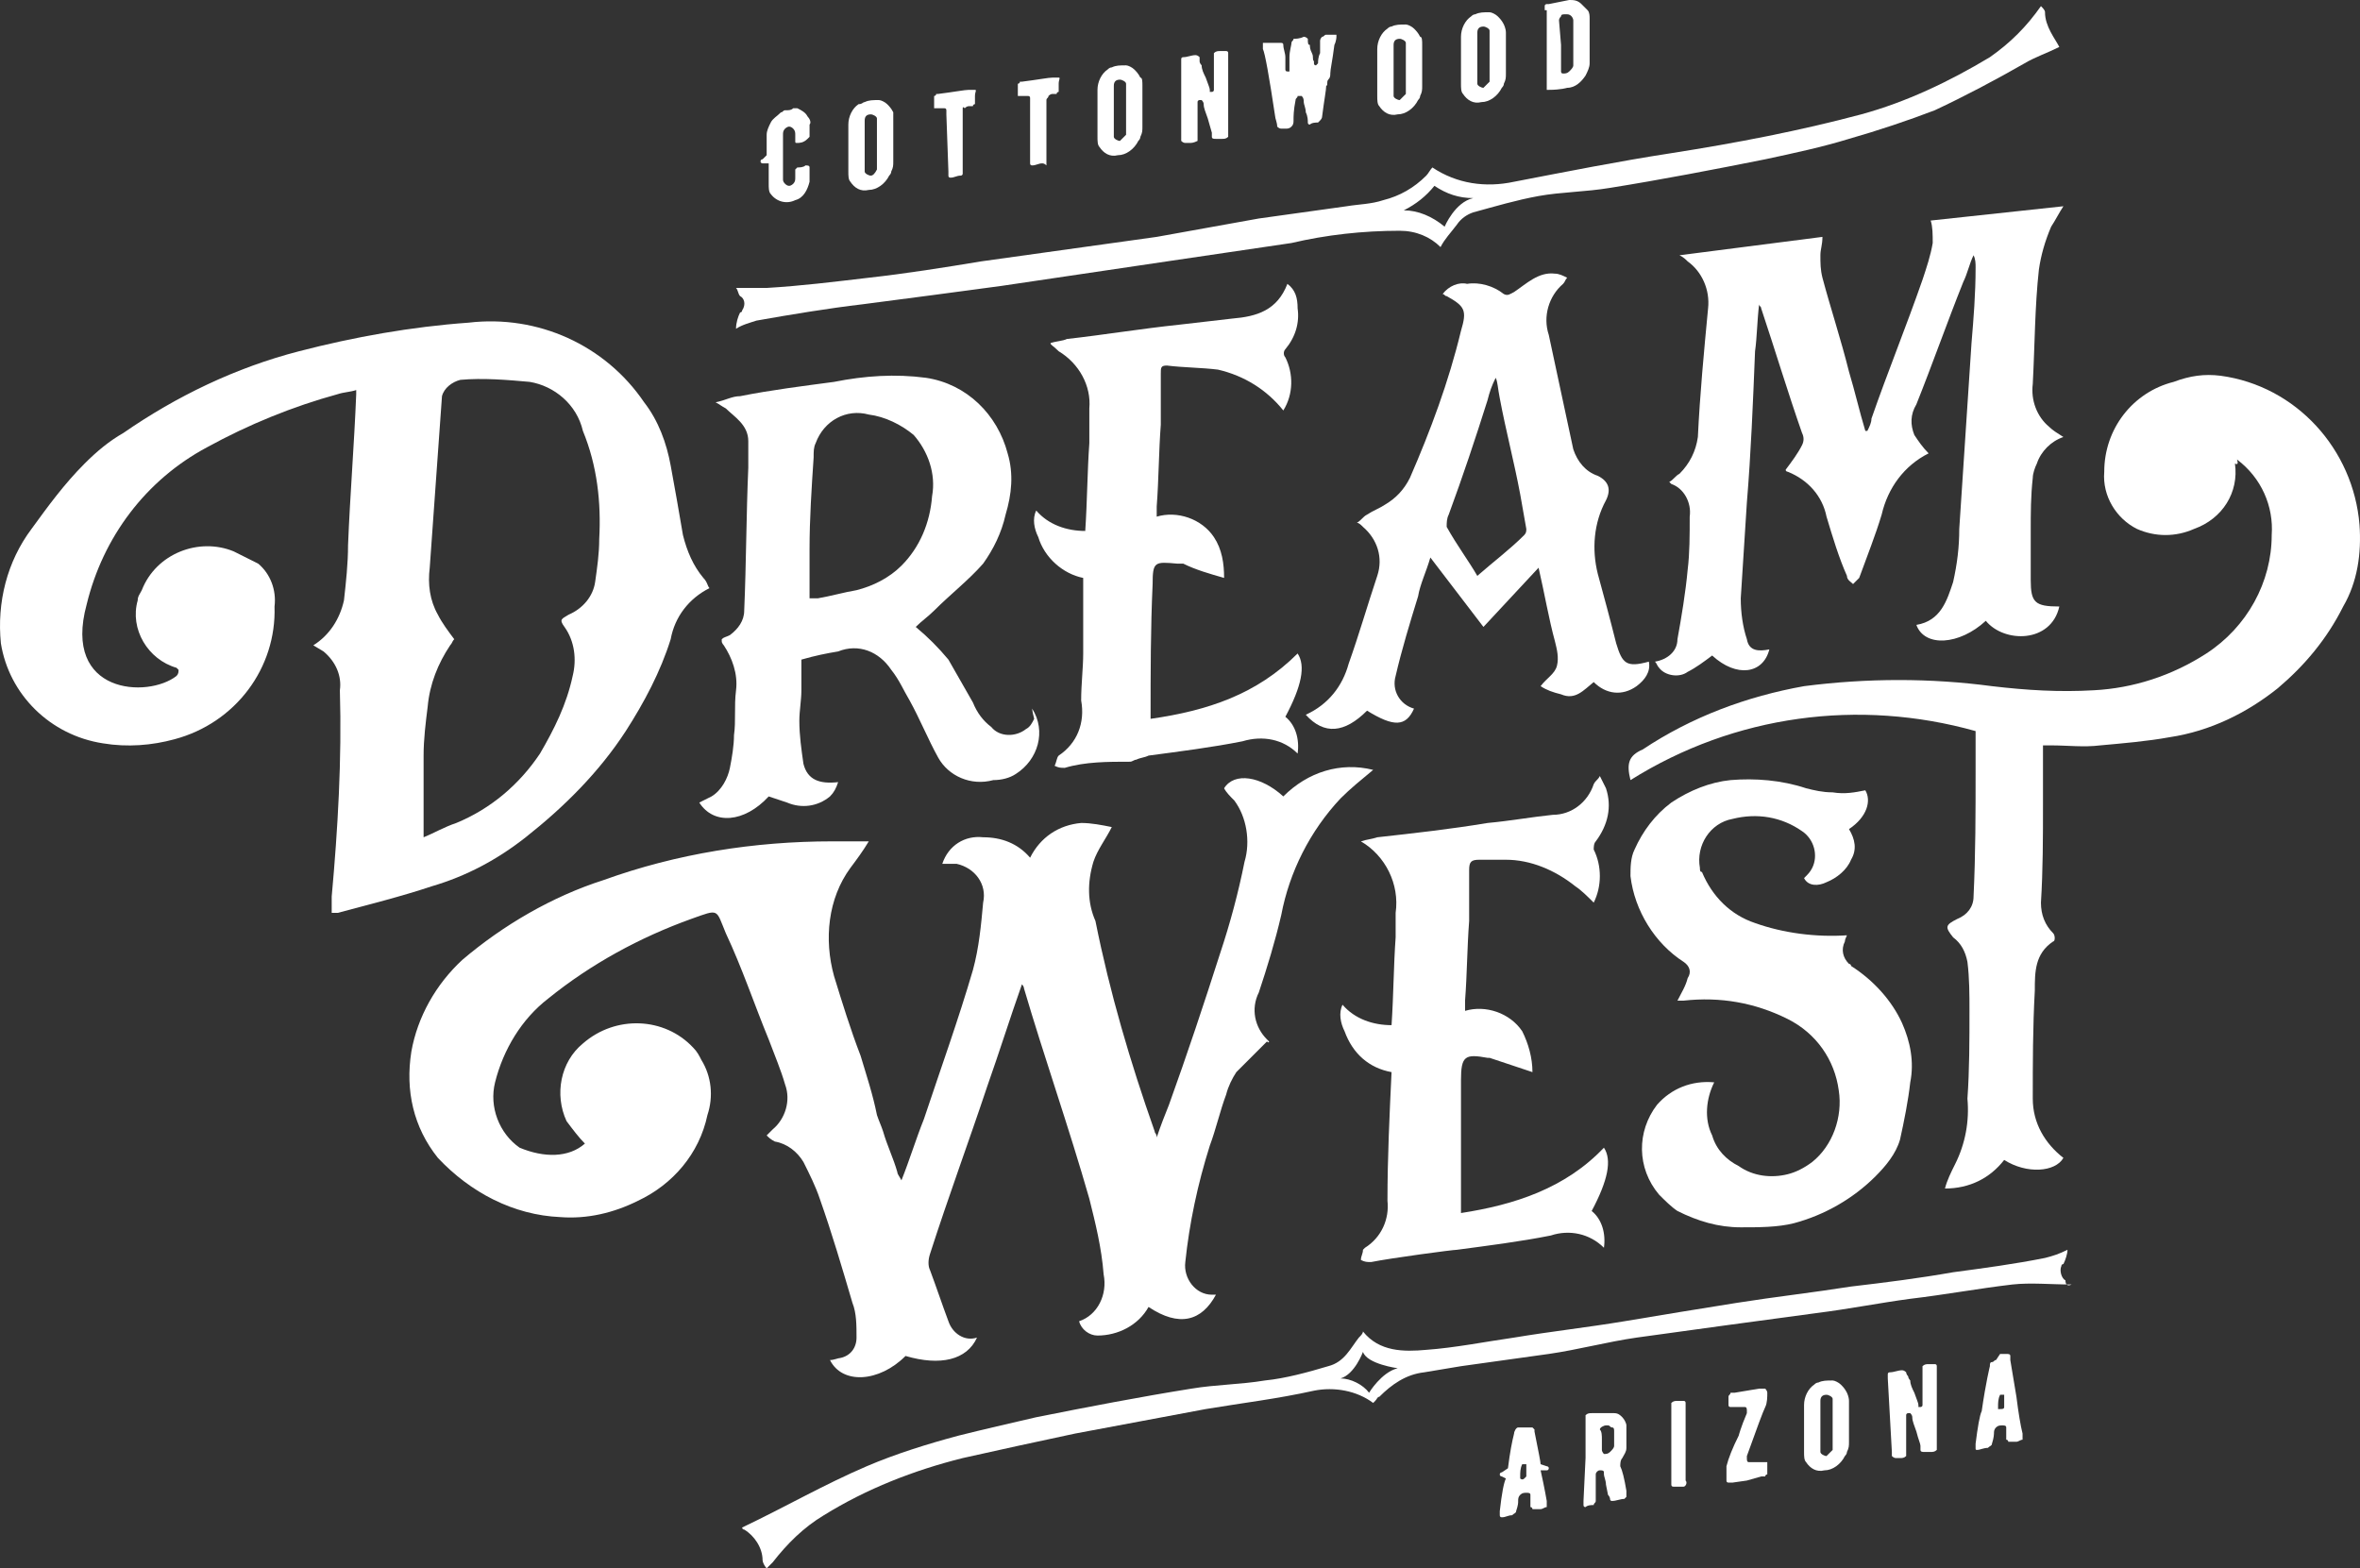
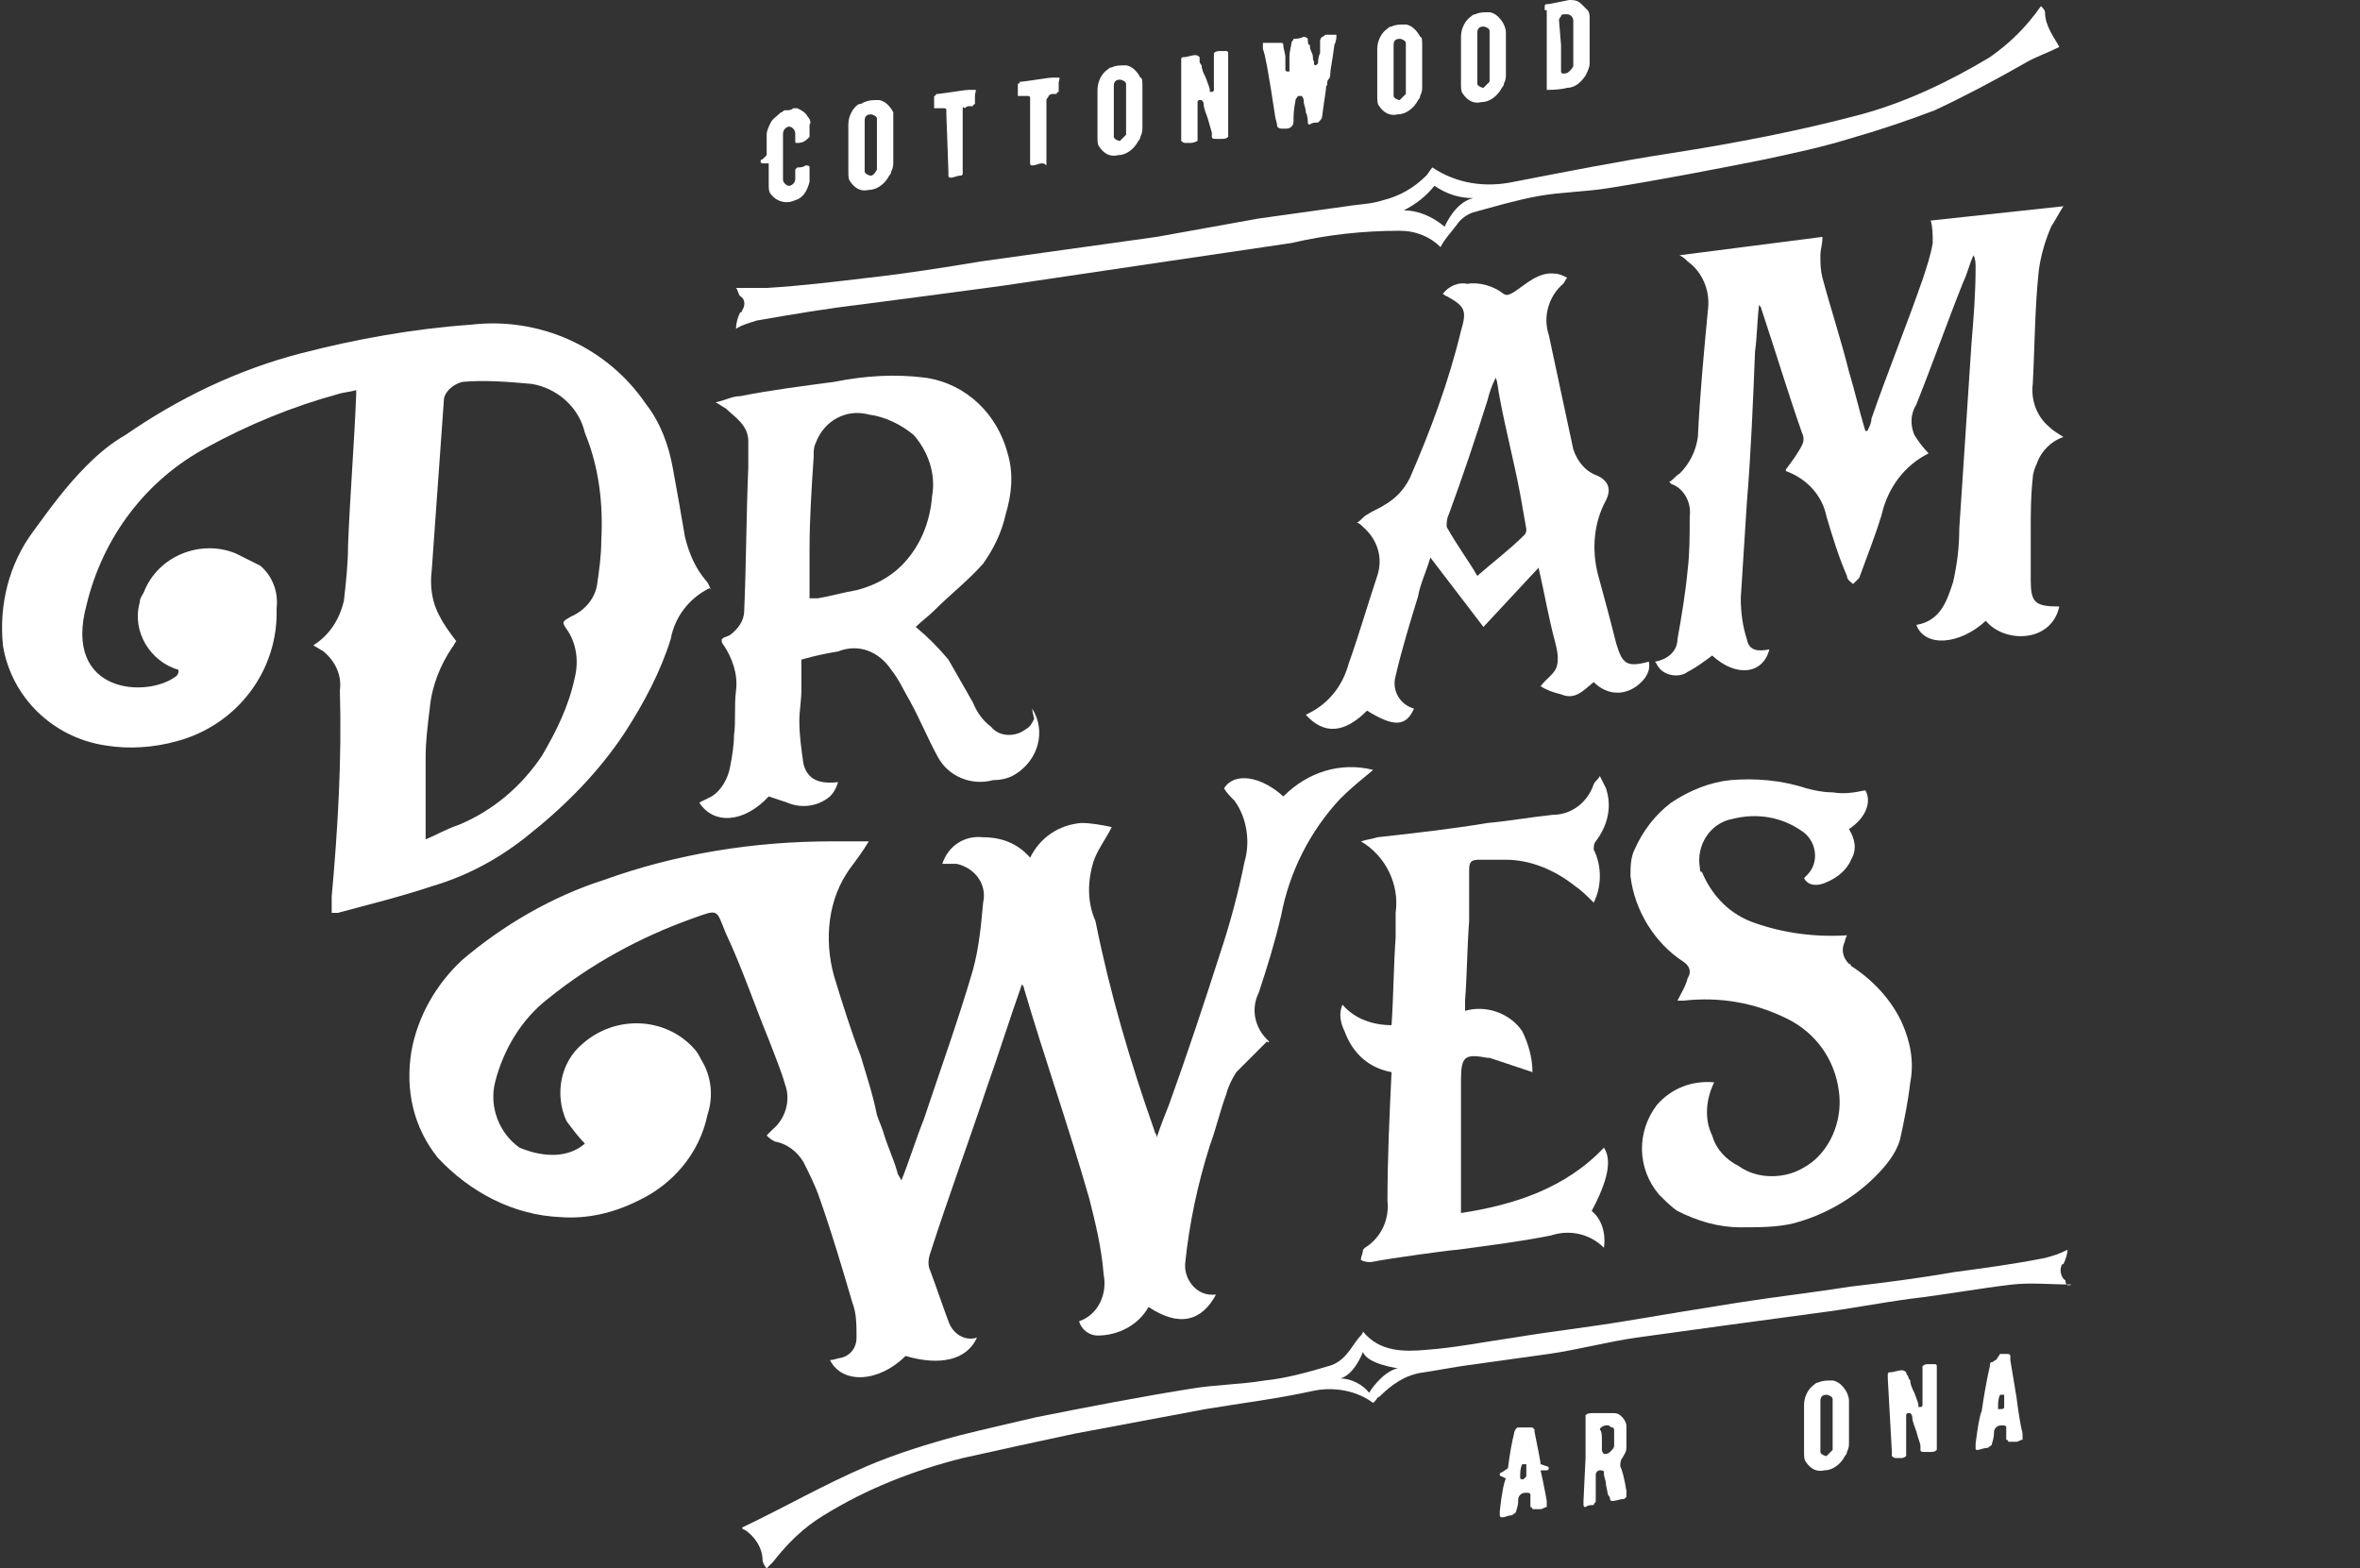
<svg xmlns="http://www.w3.org/2000/svg" id="Group_9026" data-name="Group 9026" width="115.567" height="76.8" viewBox="0 0 115.567 76.8">
  <rect x="0" y="0" width="115.567" height="76.8" fill="#333333" stroke="none" />
  <defs>
    <style>
      .cls-1 {
        fill: #fff;
      }
    </style>
  </defs>
  <g id="Group_9025" data-name="Group 9025">
    <path id="Path_30989" data-name="Path 30989" class="cls-1" d="m100.143.6c0-.1-.1-.2-.2-.3-.7,1-1.5,1.8-2.5,2.5-2,1.2-4.1,2.2-6.3,2.8-3,.8-6.1,1.4-9.3,1.9-2.6.4-5.1.9-7.7,1.4-1.4.3-2.8.1-4-.7-.1.1-.2.3-.3.4-.6.6-1.3,1-2.1,1.2-.6.2-1.2.2-1.8.3-1.4.2-2.9.4-4.3.6-1.7.3-3.3.6-5,.9-2.9.4-5.7.8-8.6,1.2-1.8.3-3.7.6-5.5.8-1.7.2-3.3.4-5,.5h-1.5c.1.1.1.3.2.4.2.1.3.4.1.7,0,0,0,.1-.1.1-.1.2-.2.5-.2.8.3-.2.7-.3,1-.4,1.7-.3,3.5-.6,5.2-.8,2.3-.3,4.6-.6,6.8-.9,2.7-.4,5.4-.8,8.1-1.2,2-.3,4.1-.6,6.1-.9,1.7-.4,3.5-.6,5.3-.6.8,0,1.5.3,2,.8.2-.4.5-.7.8-1.1.2-.3.5-.5.8-.6,1.1-.3,2.1-.6,3.2-.8s2.3-.2,3.5-.4c2.5-.4,5.1-.9,7.6-1.4,1.4-.3,2.8-.6,4.1-1,1.4-.4,2.9-.9,4.2-1.4,1.5-.7,3-1.5,4.4-2.3.5-.3,1.1-.5,1.7-.8-.2-.4-.7-1-.7-1.7m-29.4,10.5c-.6-.5-1.3-.8-2-.8.6-.3,1.1-.7,1.5-1.2.6.4,1.2.6,1.9.6-.9.2-1.4,1.4-1.4,1.4" />
    <path id="Path_30990" data-name="Path 30990" class="cls-1" d="m101.143,62.7c-.2-.1-.3-.5-.2-.7,0,0,0-.1.1-.1.1-.2.2-.5.2-.7-.4.2-.7.3-1.1.4-1.5.3-3,.5-4.5.7-1.7.3-3.3.5-5,.7-1.9.3-3.7.5-5.6.8-1.9.3-3.7.6-5.5.9s-3.6.5-5.4.8c-1.4.2-2.9.5-4.3.6-1.1.1-2.3.1-3.1-.9,0,.1-.1.2-.2.3-.4.5-.7,1.2-1.5,1.4-1,.3-2.1.6-3.1.7-1.2.2-2.4.2-3.6.4-2.5.4-5.1.9-7.6,1.4-1.3.3-2.6.6-3.8.9-1.5.4-3.1.9-4.5,1.5-2.1.9-4,2-6.1,3,0,0,0,.1.1.1.5.3.9.9.9,1.5,0,.1.1.3.2.4.1-.1.2-.2.3-.3.7-.9,1.5-1.7,2.5-2.3,2.1-1.3,4.4-2.2,6.8-2.8,1.8-.4,3.6-.8,5.5-1.2,2.1-.4,4.3-.8,6.4-1.2,1.8-.3,3.5-.5,5.3-.9,1-.2,2.1,0,2.9.6l.1-.1c.1-.1.1-.2.2-.2.6-.6,1.3-1.1,2.2-1.2.6-.1,1.2-.2,1.8-.3,1.4-.2,2.9-.4,4.3-.6s2.9-.6,4.3-.8c2.9-.4,5.8-.8,8.8-1.2,1.6-.2,3.1-.5,4.6-.7,1.7-.2,3.3-.5,5-.7.9-.1,1.9,0,2.9,0-.2.1-.3,0-.3-.2m-34.1,5.5c-.3-.4-.9-.7-1.4-.7.7-.2,1.1-1.3,1.1-1.3.2.6,1.7.8,1.7.8-.8.2-1.4,1.2-1.4,1.2" />
    <path id="Path_30991" data-name="Path 30991" class="cls-1" d="m39.643,8.2v.7c-.1.4-.3.8-.7.9-.4.2-.9.1-1.2-.3-.1-.1-.1-.3-.1-.5v-1h-.3s-.1,0-.1-.1c0,0,0-.1.1-.1l.2-.2v-1c0-.2.1-.4.2-.6.1-.2.3-.3.5-.5.1,0,.1-.1.2-.1.2,0,.3,0,.4-.1h.2c.2.1.4.2.5.4.1.1.2.3.1.4v.6l-.1.1c-.2.2-.4.2-.5.2s-.1,0-.1-.1h0v-.3c0-.1,0-.2-.1-.3q-.1-.1-.2-.1c-.1,0-.2.1-.2.1-.1.1-.1.2-.1.3v2.2q0,.1.1.2t.2.1c.1,0,.2-.1.2-.1.1-.1.1-.2.1-.3v-.4l.1-.1c.1,0,.3,0,.4-.1.1,0,.2,0,.2.1h0" />
    <path id="Path_30992" data-name="Path 30992" class="cls-1" d="m43.743,5.9v2c0,.2,0,.3-.1.5q0,.1-.1.2c-.2.4-.6.7-1,.7-.4.1-.7-.1-.9-.4-.1-.1-.1-.3-.1-.5v-2.3c0-.4.2-.8.5-1,.2,0,.2-.1.3-.1.2-.1.4-.1.7-.1.1,0,.3.1.4.2.1.1.2.2.3.4,0,.1,0,.3,0,.4m-.8,2.4v-2.5c0-.1-.2-.2-.3-.2h0c-.2,0-.3.1-.3.3v2.5c0,.1.2.2.3.2s.2-.1.3-.3" />
    <path id="Path_30993" data-name="Path 30993" class="cls-1" d="m46.343,5.6v-.2q0-.1-.1-.1h-.5v-.6s.1,0,.1-.1h.1c.8-.1,1.3-.2,1.5-.2h.3c.1,0,0,.1,0,.3v.4s-.1,0-.1.1h-.2q-.1,0-.2.1-.1-.1-.1,0v3.2c0,.1-.1.1-.1.1-.2,0-.3.1-.5.1q-.1,0-.1-.1v-.2l-.1-2.8h0Z" />
    <path id="Path_30994" data-name="Path 30994" class="cls-1" d="m50.443,5v-.2q0-.1-.1-.1h-.5v-.6s.1,0,.1-.1h.1c.8-.1,1.3-.2,1.5-.2h.3c.1,0,0,.1,0,.3v.4s-.1,0-.1.1h-.2q-.1,0-.2.1c0,.1-.1.1-.1.2v3.2q-.1-.1-.2-.1c-.2,0-.3.1-.5.1q-.1,0-.1-.1v-3h0Z" />
    <path id="Path_30995" data-name="Path 30995" class="cls-1" d="m55.943,4.2v2c0,.2,0,.3-.1.5q0,.1-.1.2c-.2.4-.6.7-1,.7-.4.1-.7-.1-.9-.4-.1-.1-.1-.3-.1-.5v-2.3c0-.4.2-.8.5-1q.1-.1.2-.1c.2-.1.4-.1.7-.1.1,0,.3.1.4.2.1.1.2.2.3.4.1,0,.1.2.1.4m-.8,2.4v-2.5c0-.1-.2-.2-.3-.2h0c-.2,0-.3.1-.3.3v2.5c0,.1.2.2.3.2.1-.1.2-.2.3-.3" />
    <path id="Path_30996" data-name="Path 30996" class="cls-1" d="m57.843,3.1v-.2q0-.1.1-.1c.2,0,.4-.1.6-.1q.1,0,.2.1v.2c0,.1.1.2.1.2,0,.2.1.4.2.6.1.3.2.5.2.6v.1h.1s.1,0,.1-.1v-1.8c.1-.1.2-.1.3-.1h.3q.1,0,.1.1h0v4.1c-.1.1-.2.1-.3.1h-.3c-.1,0-.2,0-.2-.1h0v-.2l-.2-.7c-.1-.3-.2-.5-.2-.7q0-.1-.1-.2h-.1s-.1,0-.1.1v1.9c-.2.1-.3.1-.4.1h-.2q-.1,0-.2-.1h0v-3.8h0Z" />
    <path id="Path_30997" data-name="Path 30997" class="cls-1" d="m62.543,2.1h.2q.1,0,.1.1h0c0,.2.1.4.1.6v.6q0,.1.1.1h.1v-.7c0-.3.1-.6.1-.7s.1-.1.1-.2c.1,0,.3,0,.5-.1q.1,0,.2.1h0c0,.2,0,.3.1.3,0,.1,0,.2.1.4s0,.3.1.4v.1q0,.1.1.1l.1-.1c0-.1,0-.3.1-.5v-.6q0-.1.1-.2c.1,0,.1-.1.2-.1h.5v.1s0,.2-.1.4c-.1.8-.2,1.2-.2,1.4,0,.1,0,.2-.1.3s0,.3-.1.3c0,.2-.1.7-.2,1.5h0q0,.1-.1.2l-.1.1c-.1,0-.3,0-.4.1q-.1,0-.1-.1c0-.1,0-.3-.1-.5,0-.2-.1-.4-.1-.5s0-.2-.1-.3h-.2c0,.1-.1.1-.1.2-.1.5-.1.8-.1,1,0,.1,0,.2-.1.3-.1.1-.2.1-.3.1h-.2q-.1,0-.2-.1h0c0-.2-.1-.4-.1-.5-.3-2-.5-3.1-.6-3.3v-.3c.4,0,.5,0,.7,0h0Z" />
    <path id="Path_30998" data-name="Path 30998" class="cls-1" d="m69.643,2.2v2c0,.2,0,.3-.1.5q0,.1-.1.2c-.2.4-.6.7-1,.7-.4.1-.7-.1-.9-.4-.1-.1-.1-.3-.1-.5v-2.3c0-.4.2-.8.5-1q.1-.1.2-.1c.2-.1.4-.1.7-.1.1,0,.3.1.4.2s.2.2.3.4c.1,0,.1.2.1.4m-.8,2.4v-2.5c0-.1-.2-.2-.3-.2h0c-.2,0-.3.1-.3.3v2.5c0,.1.2.2.3.2.1-.1.2-.2.3-.3" />
    <path id="Path_30999" data-name="Path 30999" class="cls-1" d="m73.743,1.6v2c0,.2,0,.3-.1.5q0,.1-.1.2c-.2.4-.6.7-1,.7-.4.1-.7-.1-.9-.4-.1-.1-.1-.3-.1-.5V1.8c0-.4.2-.8.5-1q.1-.1.2-.1c.2-.1.4-.1.7-.1.1,0,.3.1.4.2.1.1.2.2.3.4,0,0,.1.2.1.4m-.8,2.4V1.5c0-.1-.2-.2-.3-.2h0c-.2,0-.3.1-.3.3v2.5c0,.1.2.2.3.2.1-.1.2-.2.3-.3" />
    <path id="Path_31000" data-name="Path 31000" class="cls-1" d="m75.643.5v-.2c0-.1.1-.1.1-.1h.1l1-.2c.2,0,.4,0,.6.2.1.1.2.2.3.3.1.1.1.3.1.4v2.2c0,.2-.1.4-.2.6-.2.3-.5.6-.9.6,0,0-.3.1-.9.1h-.1V.5h-.1Zm.8,1.7v1.3q0,.1.1.1c.1,0,.2,0,.3-.1.1-.1.2-.2.2-.3V1c0-.1-.1-.3-.3-.3h-.1c-.1,0-.2,0-.2.1q-.1.1-.1.2l.1,1.2h0Z" />
    <path id="Path_31001" data-name="Path 31001" class="cls-1" d="m75.743,73.5v.3c-.1,0-.2.1-.3.1h-.4s0-.1-.1-.1v-.6c0-.1-.1-.1-.2-.1h0c-.1,0-.2,0-.3.1-.1.1-.1.2-.1.3s0,.2-.1.5c0,.1-.1.1-.2.2-.2,0-.3.1-.5.1q-.1,0-.1-.1v-.2c.1-.9.2-1.4.3-1.6h0l-.2-.1s-.1,0-.1-.1c0,0,0-.1.1-.1l.3-.2c.1-.8.2-1.3.3-1.7,0-.1.1-.3.2-.3h.7l.1.1v.1c.2,1,.3,1.5.3,1.6l.3.1s.1,0,.1.1c0,0,0,.1-.1.1h-.3c.2.9.3,1.5.3,1.5m-1-1.2s0-.1,0,0v-.6h-.2c-.1.2-.1.4-.1.6v.1s.1.1.2,0l.1-.1" />
    <path id="Path_31002" data-name="Path 31002" class="cls-1" d="m77.643,71.4v-2.1c.1-.1.2-.1.3-.1h1.1c.2,0,.3.1.4.2s.2.3.2.4v1.1c0,.2-.1.3-.2.5-.1.1-.1.3-.1.4.1.2.2.6.3,1.2v.3l-.1.1c-.2,0-.4.1-.6.1q-.1,0-.1-.1s0-.1-.1-.2l-.1-.5c0-.2-.1-.4-.1-.5v-.1c0-.1-.1-.1-.2-.1h0c-.1,0-.2.1-.2.2v1.3c0,.1-.1.1-.1.2-.1,0-.3,0-.4.1q-.1,0-.1-.1v-.2l.1-2.1Zm.8-.9v.5c0,.1.1.2.1.2h0c.1,0,.2,0,.3-.1.1-.1.2-.2.2-.3v-.7c0-.1,0-.2-.1-.2s-.1-.1-.2-.1h-.1c-.1,0-.3.1-.3.2h0c.1.1.1.3.1.5h0Z" />
-     <path id="Path_31003" data-name="Path 31003" class="cls-1" d="m82.543,70.7v1.8c.1.1,0,.3-.1.3h-.5q-.1,0-.1-.1h0v-4c.1-.1.2-.1.3-.1h.3q.1,0,.1.1h0v2Z" />
-     <path id="Path_31004" data-name="Path 31004" class="cls-1" d="m85.543,72.5l-.7.1h-.2q-.1,0-.1-.1v-.7c.1-.4.3-.9.6-1.5,0,0,.1-.4.4-1.1v-.1c0-.1,0-.2-.1-.2h-.7q-.1,0-.1-.1v-.4c0-.1.1-.1.1-.2h.2l1.2-.2h.3s.1.1.1.2c0,.2,0,.5-.1.7s-.4,1-.9,2.4v.1c0,.1,0,.2.1.2h.9v.6s-.1,0-.1.1h-.2l-.7.2Z" />
    <path id="Path_31005" data-name="Path 31005" class="cls-1" d="m90.543,68.6v2c0,.2,0,.3-.1.5q0,.1-.1.2c-.2.4-.6.7-1,.7-.4.1-.7-.1-.9-.4-.1-.1-.1-.3-.1-.5v-2.3c0-.4.2-.8.5-1q.1-.1.2-.1c.2-.1.4-.1.7-.1.1,0,.3.1.4.2s.2.2.3.4c0,0,.1.2.1.4m-.8,2.4v-2.5c0-.1-.2-.2-.3-.2h0c-.2,0-.3.1-.3.3v2.5c0,.1.2.2.3.2.1-.1.2-.2.3-.3" />
    <path id="Path_31006" data-name="Path 31006" class="cls-1" d="m92.443,67.5v-.2q0-.1.1-.1c.2,0,.4-.1.6-.1q.1,0,.2.1h0s0,.1.1.2c0,.1.1.2.1.2,0,.2.1.4.2.6.1.3.2.5.2.6v.1h.1s.1,0,.1-.1v-1.9c.1-.1.2-.1.3-.1h.3q.1,0,.1.1h0v4.1c-.1.1-.2.1-.3.1h-.3c-.1,0-.2,0-.2-.1h0v-.2c0-.1-.1-.3-.2-.7-.1-.3-.2-.5-.2-.7q0-.1-.1-.2h-.1s-.1,0-.1.1v2c-.1.1-.2.1-.3.1h-.2q-.1,0-.2-.1h0v-.2l-.2-3.6h0Z" />
    <path id="Path_31007" data-name="Path 31007" class="cls-1" d="m97.943,66.3h.3c.1,0,.2,0,.2.1v.2l.3,1.8c.1.8.2,1.4.3,1.8v.3c-.1,0-.2.1-.3.1h-.4s0-.1-.1-.1v-.6c0-.1-.1-.1-.2-.1h0c-.1,0-.2,0-.3.1-.1.1-.1.2-.1.3,0,0,0,.2-.1.5,0,.1-.1.1-.2.2-.2,0-.4.1-.5.1s-.1,0-.1-.1v-.2c.1-.8.2-1.4.3-1.6.2-1.4.4-2.2.4-2.2,0-.1,0-.2.1-.2s.1-.1.2-.1l.2-.3h0Zm0,2.7c.1,0,.2,0,.2-.1v-.6h-.2c-.1.2-.1.4-.1.6v.1c-.1,0,0,0,.1,0" />
    <path id="Path_31008" data-name="Path 31008" class="cls-1" d="m100.843,29.7c-.4,1.8-2.7,1.8-3.6.7-1.3,1.2-3,1.3-3.4.2,1.2-.2,1.5-1.2,1.8-2.1.2-.9.3-1.7.3-2.6.2-3,.4-6.1.6-9.1.1-1.2.2-2.4.2-3.7,0-.2,0-.4-.1-.6-.2.4-.3.9-.5,1.3-.8,2-1.5,4-2.3,6-.3.5-.3,1-.1,1.5.2.3.4.6.7.9-1.2.6-2,1.7-2.3,3-.3,1-.7,2-1.1,3.1-.1.1-.2.2-.3.3-.1-.1-.3-.2-.3-.4-.4-.9-.7-1.9-1-2.9-.2-1-.9-1.8-1.9-2.2,0,0-.1,0-.1-.1.3-.4.6-.8.8-1.2.1-.2.1-.4,0-.6-.7-2-1.3-4-2-6.1,0-.1-.1-.1-.1-.2-.1.8-.1,1.6-.2,2.3-.1,2.5-.2,5-.4,7.4-.1,1.6-.2,3.1-.3,4.7,0,.7.1,1.4.3,2,.1.6.6.6,1.1.5-.3,1.2-1.6,1.4-2.8.3-.4.3-.8.6-1.2.8-.4.3-1.1.2-1.4-.2-.1-.1-.1-.2-.2-.3.6-.1,1.1-.5,1.1-1.1.2-1.1.4-2.3.5-3.4.1-.8.1-1.7.1-2.6.1-.7-.3-1.4-.9-1.6l-.1-.1c.2-.1.3-.3.5-.4.5-.5.8-1.1.9-1.8.1-2.1.3-4.2.5-6.3.1-.9-.3-1.8-1-2.3-.1-.1-.2-.2-.4-.3l7-.9c0,.4-.1.6-.1.9,0,.4,0,.7.1,1.1.4,1.5.9,3,1.3,4.6.3,1,.5,1.9.8,2.9h.1c.1-.2.2-.4.2-.6.8-2.3,1.7-4.5,2.5-6.8.2-.6.4-1.2.5-1.8,0-.4,0-.8-.1-1.1l6.5-.7c-.2.3-.4.7-.6,1-.3.7-.5,1.4-.6,2.1-.2,1.8-.2,3.7-.3,5.6-.1.8.2,1.6.8,2.1.2.2.4.3.7.5-.6.2-1.1.7-1.3,1.3-.1.2-.2.5-.2.7-.1.9-.1,1.7-.1,2.6v2.4c0,1.1.2,1.3,1.4,1.3" />
    <path id="Path_31009" data-name="Path 31009" class="cls-1" d="m28.643,56c-.3-.3-.6-.7-.9-1.1-.6-1.3-.3-2.9.8-3.8,1.6-1.4,4-1.3,5.4.2.2.2.3.4.4.6.5.8.6,1.8.3,2.7-.4,1.9-1.7,3.4-3.4,4.2-1.2.6-2.5.9-3.8.8-2.3-.1-4.4-1.2-6-2.9-1.2-1.5-1.6-3.3-1.3-5.2.3-1.7,1.2-3.3,2.5-4.5,2-1.7,4.4-3.1,6.9-3.9,3.6-1.3,7.4-1.9,11.2-1.9h1.8c-.3.5-.6.9-.9,1.3-1.1,1.5-1.3,3.5-.8,5.3.4,1.3.8,2.6,1.3,3.9.3,1,.6,1.9.8,2.9.1.3.2.5.3.8.2.7.5,1.3.7,2,0,.1.1.2.2.4.4-1,.7-2,1.1-3,.8-2.4,1.7-4.9,2.4-7.3.3-1.1.4-2.2.5-3.3.2-.9-.4-1.7-1.3-1.9h-.7c.3-.9,1.1-1.4,2-1.3.9,0,1.7.3,2.3,1,.5-1,1.4-1.6,2.5-1.7.5,0,1,.1,1.5.2-.3.6-.7,1.1-.9,1.7-.3,1-.3,2,.1,2.9.7,3.5,1.7,6.9,2.9,10.3,0,.1.1.1.1.3.2-.6.4-1.1.6-1.6.9-2.5,1.7-4.9,2.5-7.4.5-1.5.9-3,1.2-4.5.3-1,.1-2.2-.5-3-.2-.2-.4-.4-.5-.6.5-.8,1.8-.6,2.9.4,1.2-1.2,2.8-1.7,4.4-1.3-.6.5-1.1.9-1.6,1.4-1.5,1.6-2.5,3.6-2.9,5.7-.3,1.3-.7,2.6-1.1,3.8-.4.8-.2,1.7.4,2.3l.1.1s0,.1-.1,0l-1.5,1.5c-.2.3-.4.7-.5,1.1-.3.8-.5,1.7-.8,2.5-.6,1.9-1,3.8-1.2,5.7-.1.8.5,1.6,1.3,1.6h.2c-.7,1.3-1.8,1.6-3.3.6-.5.9-1.5,1.4-2.5,1.4-.4,0-.8-.3-.9-.7.9-.3,1.4-1.3,1.2-2.3-.1-1.3-.4-2.5-.7-3.7-1-3.5-2.2-6.9-3.2-10.3,0-.1-.1-.2-.1-.2-.6,1.7-1.1,3.3-1.7,5-.9,2.7-1.9,5.4-2.8,8.2-.1.3-.1.6,0,.8.3.8.6,1.7.9,2.5.2.6.8,1,1.4.8-.5,1.1-1.8,1.4-3.5.9-1.3,1.3-3.1,1.4-3.7.2.2,0,.4-.1.5-.1.5-.1.8-.5.8-1,0-.6,0-1.2-.2-1.7-.5-1.7-1-3.4-1.6-5.1-.2-.6-.5-1.2-.8-1.8-.3-.5-.8-.9-1.4-1-.2-.1-.3-.2-.4-.3l.3-.3c.6-.5.9-1.4.6-2.2-.2-.7-.5-1.4-.8-2.2-.7-1.7-1.3-3.5-2.1-5.2-.5-1.2-.3-1.2-1.7-.7-2.5.9-4.9,2.2-7,3.9-1.3,1-2.2,2.5-2.6,4.1-.3,1.2.2,2.5,1.2,3.2,1.2.5,2.4.5,3.2-.2" />
-     <path id="Path_31010" data-name="Path 31010" class="cls-1" d="m34.743,28.8c-1,.5-1.7,1.4-1.9,2.5-.5,1.6-1.3,3.1-2.2,4.5-1.3,2-3,3.7-4.9,5.2-1.4,1.1-2.9,1.9-4.6,2.4-1.5.5-3.1.9-4.6,1.3h-.3v-.8c.3-3.3.5-6.7.4-10.1.1-.7-.2-1.4-.8-1.9l-.5-.3c.8-.5,1.3-1.3,1.5-2.2.1-.9.2-1.8.2-2.7.1-2.5.3-4.9.4-7.4v-.2c-.3.1-.6.1-.9.2-2.2.6-4.4,1.5-6.4,2.6-3,1.6-5.1,4.4-5.9,7.7-1.2,4.4,3,4.6,4.4,3.5.1-.1.1-.2.1-.3l-.1-.1c-1.4-.4-2.3-1.9-1.9-3.3,0-.2.1-.3.2-.5.7-1.8,2.8-2.6,4.5-1.9h0c.4.2.8.4,1.2.6.6.5.9,1.3.8,2.1.1,3-1.9,5.7-4.9,6.5-1.1.3-2.3.4-3.5.2-2.6-.4-4.6-2.4-5-4.9-.2-2,.3-4,1.5-5.6.8-1.1,1.6-2.2,2.6-3.2.6-.6,1.2-1.1,1.9-1.5,2.6-1.8,5.5-3.2,8.6-4,2.7-.7,5.5-1.2,8.3-1.4,3.4-.4,6.7,1.1,8.6,3.9.7.9,1.1,2,1.3,3.1s.4,2.2.6,3.4c.2.8.5,1.5,1,2.1.2.2.2.4.3.5m-14,12.2c.5-.2,1-.5,1.6-.7,1.7-.7,3.1-1.9,4.1-3.4.7-1.2,1.3-2.4,1.6-3.8.2-.8.1-1.7-.4-2.4-.3-.4-.1-.4.2-.6.7-.3,1.2-.9,1.3-1.6.1-.7.2-1.4.2-2.1.1-1.8-.1-3.6-.8-5.3-.3-1.3-1.4-2.2-2.6-2.4-1.1-.1-2.3-.2-3.4-.1-.4.1-.8.4-.9.8-.1,1.4-.2,2.8-.3,4.2-.1,1.4-.2,2.8-.3,4.2-.1.8,0,1.6.4,2.3.2.4.5.8.8,1.2-.1.1-.1.2-.2.3-.6.9-1,1.9-1.1,3-.1.8-.2,1.6-.2,2.4,0,1.2,0,2.6,0,4" />
-     <path id="Path_31011" data-name="Path 31011" class="cls-1" d="m109.443,22.7c.2,1.4-.6,2.7-2,3.2-.9.4-1.9.4-2.8,0-1-.5-1.7-1.6-1.6-2.8,0-2.1,1.4-3.9,3.4-4.4.8-.3,1.5-.4,2.3-.3,3.7.5,6.5,3.6,6.8,7.3.1,1.4-.1,2.8-.8,4-.8,1.6-1.9,2.9-3.2,4-1.5,1.2-3.3,2.1-5.3,2.4-1.1.2-2.3.3-3.4.4-.8.1-1.6,0-2.4,0h-.4v2.9c0,1.6,0,3.2-.1,4.8,0,.6.2,1.1.6,1.5.1.1.1.4,0,.4-.9.6-.9,1.5-.9,2.4-.1,1.8-.1,3.6-.1,5.3,0,1.2.6,2.2,1.5,2.9-.4.7-1.8.8-2.9.1-.7.9-1.7,1.4-2.9,1.4.1-.4.3-.8.5-1.2.5-1,.7-2.1.6-3.2.1-1.4.1-2.9.1-4.3,0-.8,0-1.6-.1-2.4-.1-.5-.3-.9-.7-1.2-.4-.5-.4-.6.2-.9.5-.2.8-.6.8-1.1.1-2.1.1-4.1.1-6.2v-1.9c-5.7-1.6-11.8-.8-16.9,2.4-.2-.8-.1-1.2.6-1.5,2.4-1.6,5.1-2.6,7.9-3.1,3.1-.4,6.2-.4,9.2,0,1.7.2,3.3.3,5,.2,1.9-.1,3.8-.7,5.5-1.8,2-1.3,3.2-3.5,3.2-5.8.1-1.4-.5-2.8-1.7-3.7q.1.3-.1.2" />
+     <path id="Path_31010" data-name="Path 31010" class="cls-1" d="m34.743,28.8c-1,.5-1.7,1.4-1.9,2.5-.5,1.6-1.3,3.1-2.2,4.5-1.3,2-3,3.7-4.9,5.2-1.4,1.1-2.9,1.9-4.6,2.4-1.5.5-3.1.9-4.6,1.3h-.3v-.8c.3-3.3.5-6.7.4-10.1.1-.7-.2-1.4-.8-1.9l-.5-.3c.8-.5,1.3-1.3,1.5-2.2.1-.9.2-1.8.2-2.7.1-2.5.3-4.9.4-7.4v-.2c-.3.1-.6.1-.9.2-2.2.6-4.4,1.5-6.4,2.6-3,1.6-5.1,4.4-5.9,7.7-1.2,4.4,3,4.6,4.4,3.5.1-.1.1-.2.1-.3c-1.4-.4-2.3-1.9-1.9-3.3,0-.2.1-.3.2-.5.7-1.8,2.8-2.6,4.5-1.9h0c.4.2.8.4,1.2.6.6.5.9,1.3.8,2.1.1,3-1.9,5.7-4.9,6.5-1.1.3-2.3.4-3.5.2-2.6-.4-4.6-2.4-5-4.9-.2-2,.3-4,1.5-5.6.8-1.1,1.6-2.2,2.6-3.2.6-.6,1.2-1.1,1.9-1.5,2.6-1.8,5.5-3.2,8.6-4,2.7-.7,5.5-1.2,8.3-1.4,3.4-.4,6.7,1.1,8.6,3.9.7.9,1.1,2,1.3,3.1s.4,2.2.6,3.4c.2.8.5,1.5,1,2.1.2.2.2.4.3.5m-14,12.2c.5-.2,1-.5,1.6-.7,1.7-.7,3.1-1.9,4.1-3.4.7-1.2,1.3-2.4,1.6-3.8.2-.8.1-1.7-.4-2.4-.3-.4-.1-.4.2-.6.7-.3,1.2-.9,1.3-1.6.1-.7.2-1.4.2-2.1.1-1.8-.1-3.6-.8-5.3-.3-1.3-1.4-2.2-2.6-2.4-1.1-.1-2.3-.2-3.4-.1-.4.1-.8.4-.9.8-.1,1.4-.2,2.8-.3,4.2-.1,1.4-.2,2.8-.3,4.2-.1.8,0,1.6.4,2.3.2.4.5.8.8,1.2-.1.1-.1.2-.2.3-.6.9-1,1.9-1.1,3-.1.8-.2,1.6-.2,2.4,0,1.2,0,2.6,0,4" />
    <path id="Path_31012" data-name="Path 31012" class="cls-1" d="m50.543,34.7c.7,1.1.3,2.5-.8,3.2-.3.2-.7.3-1.1.3-1.1.3-2.2-.2-2.7-1.1-.5-.9-.9-1.9-1.4-2.8-.3-.5-.5-1-.9-1.5-.6-.9-1.6-1.3-2.6-.9-.6.1-1.1.2-1.8.4v1.5c0,.5-.1,1-.1,1.5,0,.7.1,1.4.2,2.1.2.8.8,1,1.7.9-.1.3-.2.5-.4.7-.6.5-1.4.6-2.1.3-.3-.1-.6-.2-.9-.3-1.2,1.3-2.7,1.4-3.4.3.2-.1.4-.2.6-.3.5-.3.8-.9.9-1.4.1-.5.2-1.1.2-1.6.1-.7,0-1.4.1-2.2s-.2-1.6-.6-2.2c0,0-.1-.1-.1-.2v-.1c.1-.1.2-.1.4-.2.4-.3.7-.7.7-1.2.1-2.3.1-4.7.2-7v-1.3c0-.8-.7-1.2-1.1-1.6-.2-.1-.3-.2-.5-.3.5-.1.8-.3,1.2-.3,1.5-.3,3.1-.5,4.6-.7,1.5-.3,3-.4,4.5-.2,2,.3,3.5,1.8,4,3.7.3,1,.2,2-.1,3-.2.9-.6,1.7-1.1,2.4-.7.8-1.6,1.5-2.4,2.3-.3.3-.6.5-.9.8.6.5,1.1,1,1.6,1.6.4.7.8,1.4,1.2,2.1.2.5.5.9.9,1.2.4.5,1.2.5,1.7.1.2-.1.3-.3.4-.5-.1-.4-.1-.5-.1-.5m-10.9-5.4h.4c.6-.1,1.3-.3,1.9-.4.8-.2,1.6-.6,2.2-1.2.9-.9,1.4-2.1,1.5-3.4.2-1.1-.2-2.2-.9-3-.6-.5-1.4-.9-2.2-1-1.1-.3-2.2.3-2.6,1.4-.1.2-.1.4-.1.7-.1,1.5-.2,3-.2,4.5,0,.7,0,1.6,0,2.4" />
    <path id="Path_31013" data-name="Path 31013" class="cls-1" d="m91.343,38.7c.3.5.1,1.3-.8,1.9.3.5.4,1,.1,1.5-.2.5-.7.9-1.2,1.1-.4.2-.9.2-1.1-.2.2-.2.3-.3.4-.5.3-.6.1-1.4-.5-1.8-1-.7-2.2-.9-3.4-.6-1.1.2-1.8,1.3-1.6,2.4,0,.1,0,.2.1.2.5,1.2,1.4,2.1,2.6,2.5,1.4.5,3,.7,4.5.6q-.1.2-.1.3c-.2.4-.1.8.2,1.1,0,0,.1,0,.1.1,1.1.7,2,1.7,2.5,2.8.4.9.6,1.9.4,2.9-.1.9-.3,1.9-.5,2.8-.2.7-.7,1.3-1.2,1.8-1.1,1.1-2.5,1.9-4,2.3-.8.2-1.7.2-2.6.2-1.1,0-2.1-.3-3.1-.8-.3-.2-.6-.5-.9-.8-1.1-1.3-1.1-3.1-.1-4.4.7-.8,1.7-1.2,2.8-1.1-.4.8-.5,1.8-.1,2.6.2.7.7,1.2,1.3,1.5.7.5,1.6.6,2.4.4.4-.1.8-.3,1.2-.6,1-.8,1.5-2.2,1.3-3.5-.2-1.5-1.1-2.8-2.5-3.5-1.6-.8-3.3-1.1-5.1-.9h-.3c.2-.4.4-.7.5-1.1.2-.3.1-.6-.2-.8h0c-1.4-.9-2.4-2.5-2.6-4.2,0-.4,0-.9.2-1.3.4-.9,1-1.7,1.8-2.3.9-.6,1.9-1,2.9-1.1,1.2-.1,2.5,0,3.7.4.4.1.8.2,1.3.2.6.1,1.1,0,1.6-.1" />
    <path id="Path_31014" data-name="Path 31014" class="cls-1" d="m80.743,32.4c.1.5-.2.9-.6,1.2-.7.5-1.5.4-2.1-.2-.5.4-.9.9-1.6.6-.4-.1-.7-.2-1-.4.3-.4.7-.6.8-1,.1-.4,0-.8-.1-1.2-.3-1.1-.5-2.3-.8-3.6l-2.7,2.9-2.6-3.4c-.2.7-.5,1.3-.6,1.9-.4,1.3-.8,2.6-1.1,3.9-.2.7.2,1.4.9,1.6h0c-.4.9-1,.9-2.3.1-1.1,1.1-2.1,1.2-3,.2,1.1-.5,1.8-1.4,2.1-2.5.5-1.4.9-2.8,1.4-4.3.3-.9,0-1.8-.7-2.4-.1-.1-.2-.2-.3-.2.2-.1.3-.3.5-.4.3-.2.6-.3.9-.5.5-.3.9-.7,1.2-1.3,1-2.3,1.9-4.7,2.5-7.2.3-1,.2-1.2-.7-1.7-.1,0-.1-.1-.2-.1.3-.4.8-.6,1.2-.5.6-.1,1.3.1,1.8.5.2.1.3,0,.5-.1.6-.4,1.2-1,2-.9.2,0,.4.1.6.2-.1.1-.1.2-.2.3-.7.6-1,1.6-.7,2.5.4,1.9.8,3.7,1.2,5.6.2.6.6,1.1,1.2,1.3q.8.4.4,1.2c-.6,1.1-.7,2.4-.4,3.6.3,1.1.6,2.2.9,3.4h0c.3,1,.5,1.2,1.6.9m-7.5-13.9h0c-.2.4-.3.7-.4,1.1-.6,1.9-1.2,3.7-1.9,5.6-.1.2-.1.4-.1.6.5.9,1.1,1.7,1.5,2.4.8-.7,1.6-1.3,2.3-2,.1-.1.1-.2.1-.3-.1-.6-.2-1.1-.3-1.7-.3-1.6-.7-3.1-1-4.7-.1-.5-.1-.8-.2-1" />
-     <path id="Path_31015" data-name="Path 31015" class="cls-1" d="m51.443,16.8c.3-.1.6-.1.8-.2,1.8-.2,3.6-.5,5.5-.7.9-.1,1.7-.2,2.6-.3,1.2-.1,2.2-.4,2.7-1.7.4.3.5.7.5,1.2.1.7-.1,1.4-.6,2-.1.1-.1.3,0,.4.4.8.4,1.8-.1,2.6-.8-1-1.9-1.7-3.2-2-.8-.1-1.7-.1-2.5-.2-.3,0-.3.1-.3.4v2.5c-.1,1.3-.1,2.7-.2,4v.5c1-.3,2.2.1,2.8,1,.4.6.5,1.3.5,2-.7-.2-1.4-.4-2-.7h-.3c-1.1-.1-1.2-.1-1.2,1-.1,2.2-.1,4.3-.1,6.6,2.8-.4,5.2-1.2,7.2-3.2.4.6.2,1.6-.6,3.1.5.4.7,1.1.6,1.8-.7-.7-1.7-.9-2.7-.6-1.5.3-3.1.5-4.6.7-.2.1-.4.1-.6.2-.1,0-.2.1-.3.1-1.1,0-2.2,0-3.2.3-.2,0-.3,0-.5-.1.1-.2.1-.4.2-.5.9-.6,1.3-1.6,1.1-2.7,0-.8.1-1.6.1-2.3v-3.7c-1-.2-1.9-1-2.2-2-.2-.4-.3-.9-.1-1.3.6.7,1.5,1,2.4,1,.1-1.5.1-2.9.2-4.3v-1.7c.1-1.1-.5-2.2-1.5-2.8-.3-.3-.4-.3-.4-.4" />
    <path id="Path_31016" data-name="Path 31016" class="cls-1" d="m78.343,38c.1.2.2.4.3.6.3.9.1,1.8-.5,2.6-.1.1-.1.3-.1.4.4.8.4,1.8,0,2.6-.3-.3-.6-.6-.9-.8-1-.8-2.2-1.3-3.4-1.3h-1.3c-.4,0-.5.1-.5.5v2.5c-.1,1.3-.1,2.6-.2,3.9v.5c1-.3,2.2.1,2.8,1,.3.6.5,1.3.5,2l-2.1-.7h-.1c-1.1-.2-1.3-.1-1.3,1.1v6.5c2.6-.4,5.1-1.2,7-3.2.4.6.2,1.6-.6,3.1.5.4.7,1.1.6,1.8-.7-.7-1.7-.9-2.6-.6-1.5.3-3.1.5-4.6.7-.2,0-3.2.4-4.2.6-.2,0-.3,0-.5-.1,0-.2.1-.3.1-.5l.1-.1c.8-.5,1.2-1.4,1.1-2.3,0-2.1.1-4.2.2-6.3-1.1-.2-1.9-.9-2.3-2-.2-.4-.3-.9-.1-1.3.6.7,1.5,1,2.4,1,.1-1.5.1-2.9.2-4.3v-1.2c.2-1.4-.5-2.8-1.7-3.5.3-.1.5-.1.8-.2,1.8-.2,3.6-.4,5.4-.7,1.1-.1,2.2-.3,3.2-.4.9,0,1.7-.6,2-1.5.1-.2.2-.2.3-.4" />
  </g>
</svg>